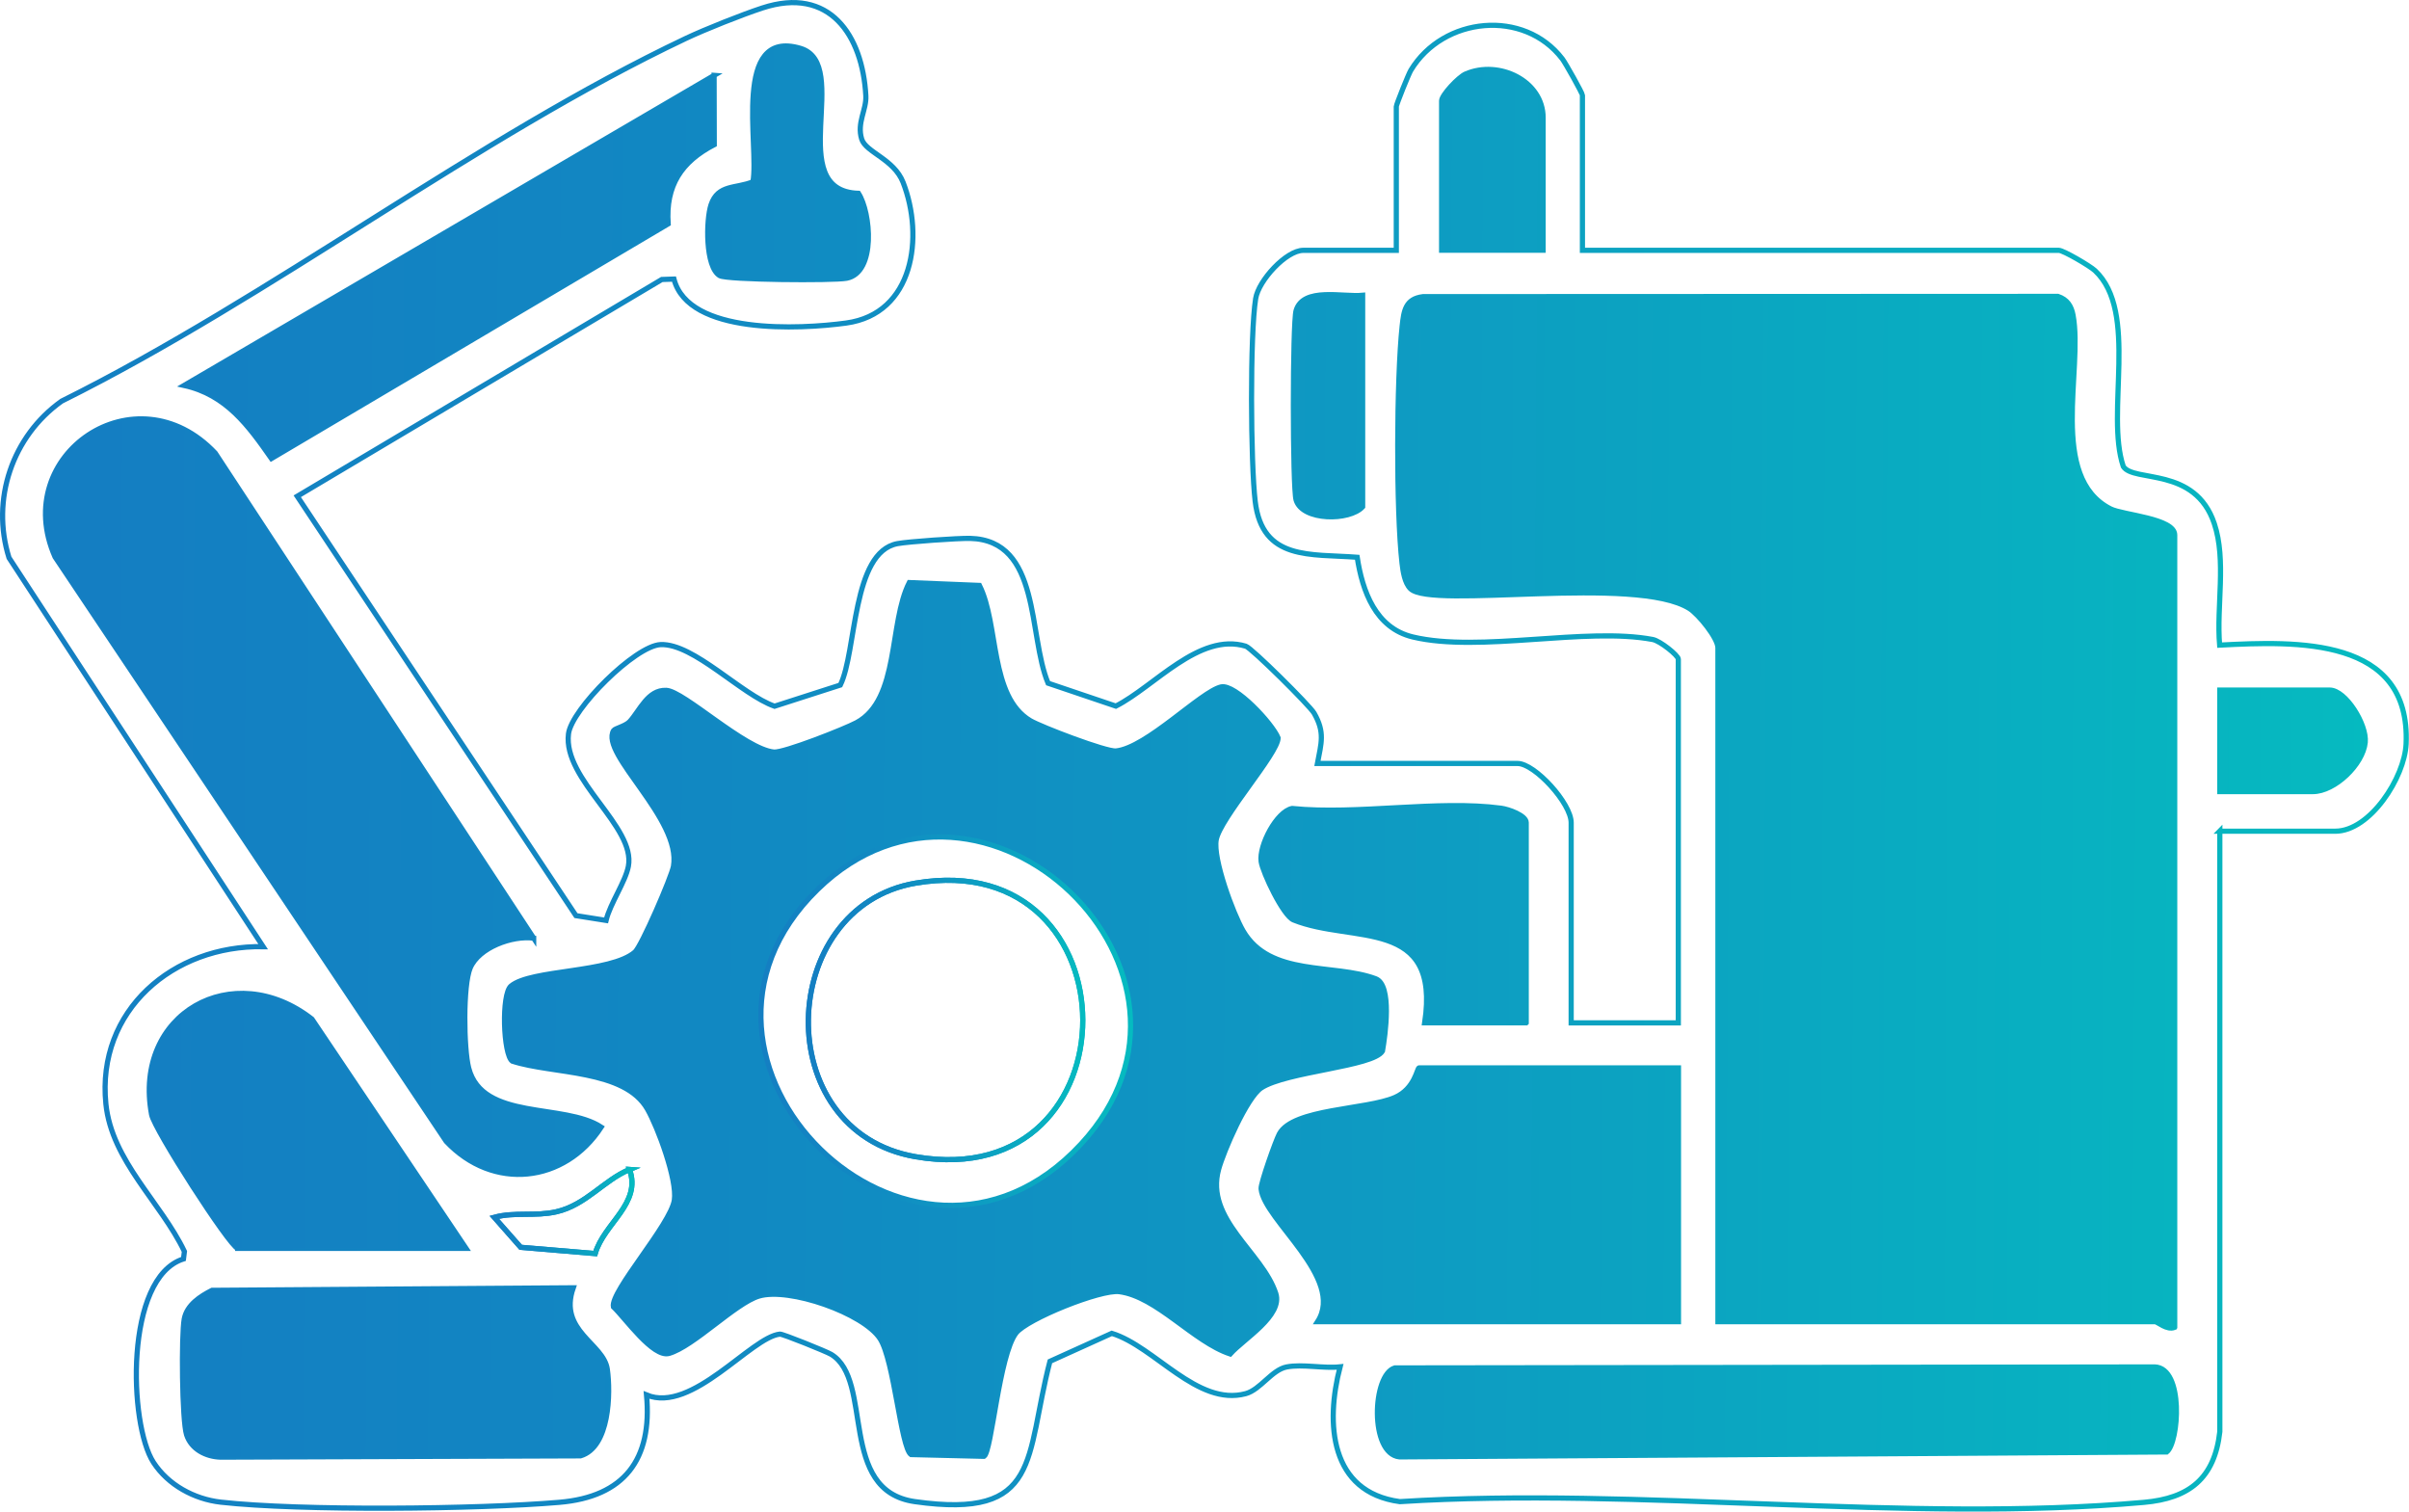
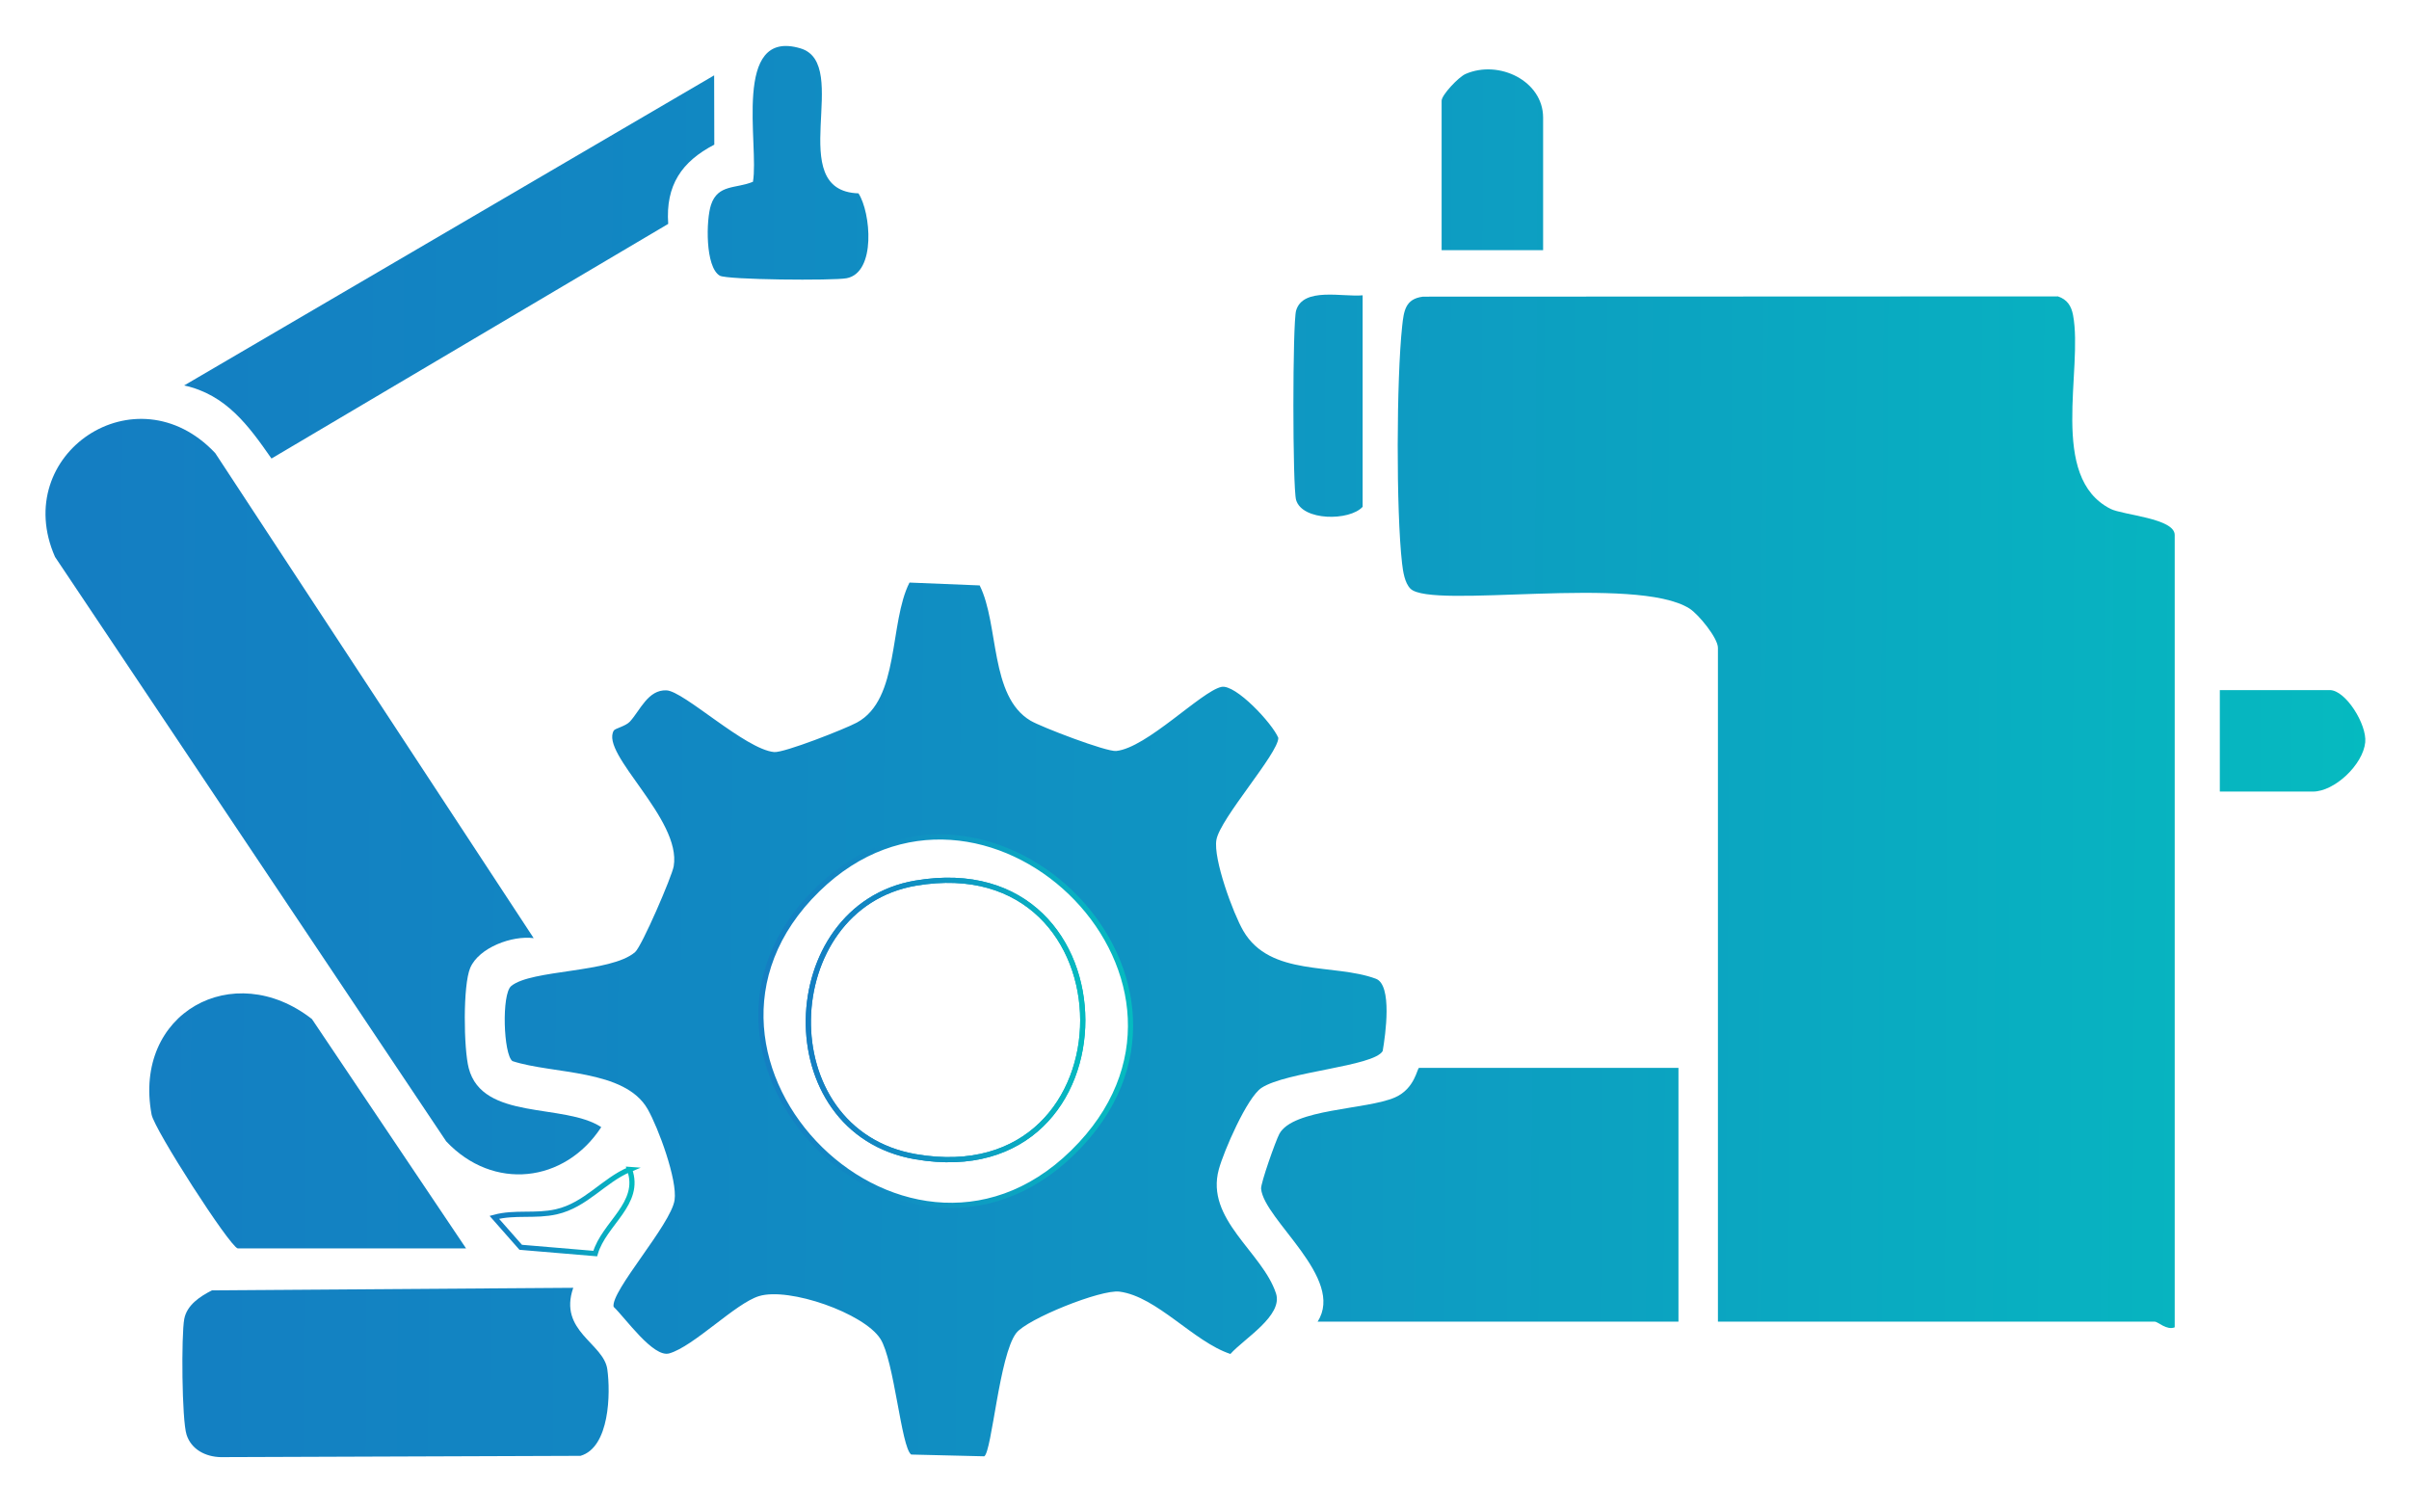
<svg xmlns="http://www.w3.org/2000/svg" xmlns:xlink="http://www.w3.org/1999/xlink" id="uuid-56641a4a-7feb-435a-a874-dd4557a45701" width="464.53" height="291.46" viewBox="0 0 464.53 291.46">
  <defs>
    <style>.uuid-8aa9c617-5381-4a3e-9fd1-390d74673042{fill:url(#uuid-7c8f4efd-f4b3-496e-9ce5-d299f0554af2);}.uuid-91986028-1e45-4951-acde-6f9f511771b4{fill:url(#uuid-d8db5238-f430-4bb9-be7a-5823a0567e5b);}.uuid-006f1a3f-c0f7-48dc-b7e1-508b69cf12d7{fill:url(#uuid-b0033e3d-f32c-4f60-a4a8-fab1acc8d351);}.uuid-5825c3ea-e43c-4aa9-95c0-c2a74be57ff6{fill:url(#uuid-283e1ccc-cc17-4233-a312-a41a2596288e);}.uuid-28a99599-20bd-4b3b-9ea0-d51f3559ce1a{fill:url(#uuid-1a251076-9a1d-4ae1-bae0-c3a7c9261273);}.uuid-ec9bd748-c9e2-4b4e-97f8-d083ec5c11c0{fill:url(#uuid-357df551-cabd-461c-91b1-7d6b86e20a16);}.uuid-8dbe24d7-b99f-4785-90b8-331aef178d16{fill:url(#uuid-18300f64-b8b4-4a0b-ab2c-21de1493d1fd);}.uuid-94d53874-8c4f-49b0-a2e7-ee817a5c2558{stroke:url(#uuid-aaa4638c-df30-49e2-9c94-4d4a7b31331a);}.uuid-94d53874-8c4f-49b0-a2e7-ee817a5c2558,.uuid-749508b4-5839-44aa-91f1-2207d1118bd5,.uuid-cb6630a3-ab9d-49f9-811b-768acddd2536,.uuid-f0e56368-3418-4455-8b2a-c80cbcbf5b50{fill:none;stroke-miterlimit:10;}.uuid-5e04d0a4-1286-48a3-891b-ada69712f903{fill:url(#uuid-8408222b-f480-4903-afc4-3ebd247aeaf3);}.uuid-3842a6e0-016c-4ffd-a702-fdb18192f119{fill:url(#uuid-0c1ffe7e-ccdd-4720-b6d3-dc3386383faa);}.uuid-0ac946b9-15d3-490d-a5cb-436e9b299946{fill:url(#uuid-d233fc3f-ba22-4c1f-8907-c31da1e44934);}.uuid-8eb1124a-8ee2-4f17-9d31-989e059d2f5a{fill:url(#uuid-a5ee566a-430a-40b1-8ffe-afd6e1ff83dd);}.uuid-7834ab64-e985-4137-a177-0e53f39820bb{fill:url(#uuid-87bcfa1a-1d5d-46f7-bd07-c8207245aac0);}.uuid-749508b4-5839-44aa-91f1-2207d1118bd5{stroke:url(#uuid-67ecb8e4-62bf-4ccf-ab5e-515b8b9c1233);}.uuid-d861781e-078d-4154-9ce4-8aac00de86b3{fill:url(#uuid-c4a85eac-d1ac-40d1-8914-78df3e440819);}.uuid-cb6630a3-ab9d-49f9-811b-768acddd2536{stroke:url(#uuid-af236499-79ac-4853-bc0f-98b568394e54);}.uuid-f0e56368-3418-4455-8b2a-c80cbcbf5b50{stroke:url(#uuid-2a0a0ab5-8010-4af7-977b-3ee2084ec4d3);}</style>
    <linearGradient id="uuid-af236499-79ac-4853-bc0f-98b568394e54" x1="0" y1="145.73" x2="464.53" y2="145.73" gradientUnits="userSpaceOnUse">
      <stop offset="0" stop-color="#147ec2" />
      <stop offset=".27" stop-color="#1188c2" />
      <stop offset=".5" stop-color="#0f96c2" />
      <stop offset="1" stop-color="#05bbc0" />
    </linearGradient>
    <linearGradient id="uuid-87bcfa1a-1d5d-46f7-bd07-c8207245aac0" x1="17.1" y1="154.23" x2="462.91" y2="156.95" xlink:href="#uuid-af236499-79ac-4853-bc0f-98b568394e54" />
    <linearGradient id="uuid-357df551-cabd-461c-91b1-7d6b86e20a16" x1="16.85" y1="195.55" x2="462.66" y2="198.27" xlink:href="#uuid-af236499-79ac-4853-bc0f-98b568394e54" />
    <linearGradient id="uuid-c4a85eac-d1ac-40d1-8914-78df3e440819" x1="17.1" y1="153.32" x2="462.91" y2="156.04" xlink:href="#uuid-af236499-79ac-4853-bc0f-98b568394e54" />
    <linearGradient id="uuid-a5ee566a-430a-40b1-8ffe-afd6e1ff83dd" x1="16.64" y1="228.72" x2="462.45" y2="231.43" xlink:href="#uuid-af236499-79ac-4853-bc0f-98b568394e54" />
    <linearGradient id="uuid-8408222b-f480-4903-afc4-3ebd247aeaf3" x1="16.39" y1="270.25" x2="462.2" y2="272.97" xlink:href="#uuid-af236499-79ac-4853-bc0f-98b568394e54" />
    <linearGradient id="uuid-1a251076-9a1d-4ae1-bae0-c3a7c9261273" x1="16.43" y1="264.27" x2="462.24" y2="266.99" xlink:href="#uuid-af236499-79ac-4853-bc0f-98b568394e54" />
    <linearGradient id="uuid-283e1ccc-cc17-4233-a312-a41a2596288e" x1="17.73" y1="51" x2="463.54" y2="53.72" xlink:href="#uuid-af236499-79ac-4853-bc0f-98b568394e54" />
    <linearGradient id="uuid-0c1ffe7e-ccdd-4720-b6d3-dc3386383faa" x1="16.72" y1="215.94" x2="462.53" y2="218.66" xlink:href="#uuid-af236499-79ac-4853-bc0f-98b568394e54" />
    <linearGradient id="uuid-b0033e3d-f32c-4f60-a4a8-fab1acc8d351" x1="16.97" y1="174.68" x2="462.78" y2="177.4" xlink:href="#uuid-af236499-79ac-4853-bc0f-98b568394e54" />
    <linearGradient id="uuid-d233fc3f-ba22-4c1f-8907-c31da1e44934" x1="-2.19" y1="31.53" x2="484.6" y2="31.08" xlink:href="#uuid-af236499-79ac-4853-bc0f-98b568394e54" />
    <linearGradient id="uuid-18300f64-b8b4-4a0b-ab2c-21de1493d1fd" x1="17.86" y1="29.2" x2="463.67" y2="31.91" xlink:href="#uuid-af236499-79ac-4853-bc0f-98b568394e54" />
    <linearGradient id="uuid-d8db5238-f430-4bb9-be7a-5823a0567e5b" x1="17.57" y1="76.77" x2="463.38" y2="79.48" xlink:href="#uuid-af236499-79ac-4853-bc0f-98b568394e54" />
    <linearGradient id="uuid-7c8f4efd-f4b3-496e-9ce5-d299f0554af2" x1="17.18" y1="140.27" x2="462.99" y2="142.99" xlink:href="#uuid-af236499-79ac-4853-bc0f-98b568394e54" />
    <linearGradient id="uuid-2a0a0ab5-8010-4af7-977b-3ee2084ec4d3" x1="94.41" y1="233.53" x2="122.36" y2="233.53" xlink:href="#uuid-af236499-79ac-4853-bc0f-98b568394e54" />
    <linearGradient id="uuid-67ecb8e4-62bf-4ccf-ab5e-515b8b9c1233" x1="146.23" y1="196.89" x2="218.51" y2="196.89" xlink:href="#uuid-af236499-79ac-4853-bc0f-98b568394e54" />
    <linearGradient id="uuid-aaa4638c-df30-49e2-9c94-4d4a7b31331a" x1="155.37" y1="196.67" x2="209.29" y2="196.67" xlink:href="#uuid-af236499-79ac-4853-bc0f-98b568394e54" />
  </defs>
-   <path class="uuid-cb6630a3-ab9d-49f9-811b-768acddd2536" d="M428.05,160.24v115.81c-1.01,9.01-5.9,12.86-14.64,13.63-45.62,4.04-97.24-3.03-143.48-.14-13.5-1.83-14.36-15.09-11.52-25.99-3.23.35-7.22-.57-10.3.02-2.87.55-5.07,4.39-7.9,5.15-9.36,2.5-17.49-9.07-25.82-11.63l-11.93,5.4c-4.84,18.65-1.57,30.5-26.03,27.05-14.99-2.11-7.85-23.41-16.17-28.41-.9-.54-9.33-3.94-9.86-3.89-5.55.53-16.95,15.37-25.73,11.73,1.16,12.45-4.31,19.64-16.81,20.7-15.72,1.34-49.91,1.69-65.28-.03-5.14-.58-10.17-3.32-12.99-7.67-4.75-7.31-5.59-35.65,5.79-39.23l.18-1.44c-4.54-9.49-14.02-17.46-15.14-28.45-1.84-18.06,13.01-30.63,30.32-30.32L1.74,107.55c-3.52-11.23.64-23.45,10.14-30.2C52.29,57.26,91.9,26.54,132.23,7.42c3.74-1.77,10.84-4.59,14.77-5.88,12.97-4.26,19.32,5.23,19.96,16.92.15,2.71-1.77,5.2-.8,8.36.78,2.55,6.23,3.84,7.99,8.36,4.05,10.4,2.1,25.32-10.99,27.11-8.88,1.21-30.41,2.32-33.2-8.48l-2.34.08-70.3,41.8,53.74,80.86,5.81.92c.78-3.25,3.73-7.43,4.3-10.43,1.45-7.65-12.63-16.68-11.55-25.53.58-4.76,12.86-17.01,17.77-17.22,6.37-.26,15.59,9.67,21.97,11.88l12.68-4.08c3.19-6.51,2.2-25.63,11.02-27.27,2.09-.39,11.69-1.06,14-1.01,13.68.34,11.16,18.58,15.04,27.92l13.07,4.42c7.43-3.77,16.05-14.26,25.06-11.55,1.11.33,12.33,11.45,13.17,12.91,2.13,3.71,1.38,5.76.64,9.7h38.6c3.3,0,10.33,7.68,10.33,11.42v38.6h20.66v-70.14c0-.71-3.5-3.51-4.92-3.78-12.86-2.46-33.39,2.59-46.27-.49-7.2-1.72-9.73-8.84-10.73-15.37-8.96-.69-18.3.72-19.67-10.77-.88-7.35-1.03-32.09.09-39.11.56-3.5,5.9-9.3,9.18-9.3h17.94v-27.73c0-.38,2.37-6.28,2.8-6.99,6.25-10.35,21.82-11.88,29.22-2.19.59.77,3.87,6.61,3.87,7.01v29.9h91.88c.86,0,6,3.01,6.96,3.91,8.49,7.95,1.97,27.48,5.46,37.77,2.01,3.13,13.84-.04,17.54,11,2.37,7.05.4,15.99,1.03,23.44,14.81-.77,36.86-1.65,35.96,19.04-.28,6.48-6.94,16.84-13.66,16.84h-22.29ZM145.19,35.05c-3.29,1.36-6.74.44-8.08,4.43-.97,2.9-1.14,12,1.68,13.67,1.39.82,21.87.98,24.45.5,5.75-1.08,4.68-12.71,2.3-16.37-14.61-.46-1.11-24.97-11.2-27.96-13.26-3.93-7.9,18.78-9.15,25.73ZM297.56,48.24v-25.55c0-7.07-8.5-11.22-14.95-8.42-1.37.6-4.62,4.06-4.62,5.16v28.82h19.57ZM137.71,14.53l-102.21,59.79c8.11,1.78,12.42,7.77,16.84,14.09l76.5-45.24c-.52-7.44,2.6-12,8.89-15.28l-.03-13.36ZM262.76,56.94c-3.78.38-11.48-1.66-12.83,2.94-.7,2.38-.7,34.14,0,36.53,1.2,4.07,10.32,4.07,12.83,1.31v-40.78ZM419.35,255.93V103.15c0-3.23-9.97-3.82-12.37-5.03-12.03-6.08-5.26-26.8-7.23-37.35-.33-1.78-1.13-3.02-2.91-3.62l-122.44.05c-3.4.42-3.7,2.71-4.02,5.7-1.09,10.24-1.18,35.55-.02,45.71.18,1.56.5,3.79,1.62,4.9,4.07,4.03,43.48-2.72,53.81,3.83,1.75,1.11,5.48,5.7,5.48,7.56v129.94h84.27c.55,0,2.28,1.72,3.81,1.09ZM102.91,180.89l-61.41-93.53c-15.28-16.23-39.61.22-30.89,20.02l75.43,112.69c9.05,9.62,22.86,8.05,29.9-2.74-7.19-4.71-22.91-1.16-25.56-11.39-.97-3.74-1.13-15.98.3-19.33,1.68-3.92,8.09-6.27,12.23-5.72ZM189.76,280.8c1.47-.95,2.88-19.46,6.15-23.75,2.08-2.73,16.34-8.47,19.92-8,7.24.95,14.28,9.66,21.39,12.02,2.62-2.94,10.2-7.38,8.79-11.68-2.61-7.98-13.67-14.25-11.02-23.93.94-3.45,5.43-13.86,8.23-15.7,4.82-3.16,21.57-4.1,23.36-7.09.55-3.14,1.9-12.76-1.31-13.95-8.12-3.02-20.35-.31-25.56-9.23-1.97-3.38-5.84-13.9-5.19-17.55.73-4.15,11.93-16.65,11.94-19.66-1.13-2.78-8.27-10.45-10.99-9.83-3.89.88-14.38,11.76-20.27,12.35-1.89.19-14.47-4.63-16.52-5.84-7.9-4.7-6.03-18.53-9.81-26.08l-13.53-.55c-3.96,7.75-1.84,22.52-10.16,27-2.26,1.22-14.03,5.86-15.95,5.68-5.57-.54-17.41-11.78-20.76-11.9-3.56-.14-5.05,3.84-7.04,6.02-.82.89-2.86,1.32-3.11,1.73-2.68,4.52,13.11,17.05,11.55,26.17-.33,1.96-6.14,15.43-7.44,16.55-4.68,4.06-20.03,3.31-23.9,6.55-1.88,1.57-1.49,13.23.25,14.47,7.78,2.55,21.65,1.52,26.07,9.26,2.05,3.59,5.76,13.63,5.19,17.53-.7,4.72-12.34,17.57-11.76,20.58,2.3,2.18,7.66,9.86,10.73,8.99,4.73-1.35,12.79-9.67,17.32-11.05,5.8-1.76,20.21,3.28,23.39,8.23,2.7,4.19,4.01,20.96,5.95,22.32l14.05.34ZM428.05,152.63h17.94c4.21,0,9.68-5.21,10.1-9.5.34-3.45-3.78-10.07-6.84-10.07h-21.2v19.57ZM294.3,197.21v-38.6c0-1.38-3.4-2.58-4.84-2.77-12.1-1.63-27.77,1.32-40.3.05-2.98.57-6.42,7.15-5.97,10.24.3,2.1,4.24,10.44,6.24,11.25,11.4,4.61,28.39-.64,25.29,19.84h19.57ZM45.83,240.71h44.04l-29.72-44.22c-15.15-11.84-34.56-1.14-30.92,18.41.55,2.93,14.99,25.33,16.6,25.81ZM323.66,205.91h-50.02c-.38,0-.77,3.99-4.64,5.69-5.48,2.41-19.7,2.14-22.31,7.05-.69,1.29-3.61,9.52-3.51,10.57.56,6.02,16.28,17.25,10.89,25.62h69.59v-48.93ZM121.4,225.49c-5,2.09-8.41,6.86-14.12,8.16-4.09.93-8,0-11.97,1.07l5.09,5.78,14.37,1.21c1.7-5.86,8.98-9.62,6.62-16.22ZM110.54,248.31l-69.66.49c-2.29,1.16-4.84,2.82-5.35,5.52-.58,3.09-.44,19.57.45,22.33s3.69,4.23,6.57,4.31l69.39-.25c5.63-1.65,5.82-12.07,5.17-16.68-.7-5.05-9.49-7.35-6.57-15.72ZM268.96,263.76c-4.35,1.28-4.89,16.57.9,17.15l147.96-.95c2.34-1.85,3.36-16.17-2.31-16.39l-146.55.19Z" />
  <path class="uuid-7834ab64-e985-4137-a177-0e53f39820bb" d="M419.35,255.93c-1.52.63-3.26-1.09-3.81-1.09h-84.27V124.9c0-1.87-3.73-6.45-5.48-7.56-10.33-6.55-49.73.2-53.81-3.83-1.12-1.11-1.44-3.34-1.62-4.9-1.16-10.16-1.08-35.47.02-45.71.32-2.98.62-5.28,4.02-5.7l122.44-.05c1.78.6,2.57,1.83,2.91,3.62,1.98,10.54-4.79,31.27,7.23,37.35,2.4,1.21,12.37,1.8,12.37,5.03v152.78Z" />
  <path class="uuid-ec9bd748-c9e2-4b4e-97f8-d083ec5c11c0" d="M189.76,280.8l-14.05-.34c-1.94-1.36-3.26-18.13-5.95-22.32-3.19-4.95-17.59-9.99-23.39-8.23-4.54,1.38-12.59,9.7-17.32,11.05-3.07.88-8.43-6.8-10.73-8.99-.58-3.01,11.06-15.85,11.76-20.58.57-3.9-3.14-13.94-5.19-17.53-4.42-7.74-18.29-6.71-26.07-9.26-1.74-1.25-2.13-12.91-.25-14.47,3.87-3.23,19.22-2.49,23.9-6.55,1.3-1.13,7.11-14.6,7.44-16.55,1.56-9.12-14.24-21.65-11.55-26.17.24-.41,2.29-.83,3.11-1.73,1.99-2.18,3.48-6.16,7.04-6.02,3.35.13,15.19,11.37,20.76,11.9,1.91.18,13.69-4.46,15.95-5.68,8.33-4.48,6.2-19.25,10.16-27l13.53.55c3.77,7.54,1.9,21.38,9.81,26.08,2.05,1.22,14.62,6.03,16.52,5.84,5.89-.59,16.38-11.47,20.27-12.35,2.72-.61,9.86,7.05,10.99,9.83-.01,3.01-11.21,15.51-11.94,19.66-.64,3.65,3.22,14.17,5.19,17.55,5.21,8.92,17.44,6.21,25.56,9.23,3.21,1.19,1.86,10.81,1.31,13.95-1.79,2.99-18.54,3.93-23.36,7.09-2.8,1.84-7.29,12.25-8.23,15.7-2.65,9.68,8.41,15.96,11.02,23.93,1.41,4.3-6.18,8.73-8.79,11.68-7.11-2.36-14.16-11.07-21.39-12.02-3.58-.47-17.83,5.27-19.92,8-3.27,4.29-4.68,22.81-6.15,23.75ZM157.67,171.5c-33.68,32.83,18.14,84.26,50.75,49.12,30.54-32.91-18.9-80.17-50.75-49.12Z" />
  <path class="uuid-d861781e-078d-4154-9ce4-8aac00de86b3" d="M102.91,180.89c-4.13-.55-10.54,1.79-12.23,5.72-1.44,3.34-1.27,15.59-.3,19.33,2.65,10.23,18.37,6.68,25.56,11.39-7.04,10.79-20.85,12.36-29.9,2.74L10.61,107.38c-8.72-19.8,15.61-36.25,30.89-20.02l61.41,93.53Z" />
  <path class="uuid-8eb1124a-8ee2-4f17-9d31-989e059d2f5a" d="M323.66,205.91v48.93h-69.59c5.4-8.37-10.32-19.6-10.89-25.62-.1-1.06,2.82-9.28,3.51-10.57,2.61-4.91,16.83-4.65,22.31-7.05,3.87-1.7,4.27-5.69,4.64-5.69h50.02Z" />
-   <path class="uuid-5e04d0a4-1286-48a3-891b-ada69712f903" d="M268.96,263.76l146.55-.19c5.67.22,4.65,14.54,2.31,16.39l-147.96.95c-5.79-.58-5.25-15.87-.9-17.15Z" />
  <path class="uuid-28a99599-20bd-4b3b-9ea0-d51f3559ce1a" d="M110.54,248.31c-2.92,8.37,5.87,10.67,6.57,15.72.64,4.61.46,15.03-5.17,16.68l-69.39.25c-2.88-.07-5.64-1.44-6.57-4.31s-1.03-19.24-.45-22.33c.51-2.7,3.07-4.37,5.35-5.52l69.66-.49Z" />
  <path class="uuid-5825c3ea-e43c-4aa9-95c0-c2a74be57ff6" d="M137.71,14.53l.03,13.36c-6.29,3.27-9.41,7.83-8.89,15.28l-76.5,45.24c-4.41-6.32-8.73-12.31-16.84-14.09L137.71,14.53Z" />
  <path class="uuid-3842a6e0-016c-4ffd-a702-fdb18192f119" d="M45.83,240.71c-1.62-.47-16.05-22.88-16.6-25.81-3.64-19.56,15.76-30.26,30.92-18.41l29.72,44.22h-44.04Z" />
-   <path class="uuid-006f1a3f-c0f7-48dc-b7e1-508b69cf12d7" d="M294.3,197.21h-19.57c3.1-20.47-13.89-15.23-25.29-19.84-2-.81-5.94-9.15-6.24-11.25-.45-3.09,3-9.68,5.97-10.24,12.52,1.27,28.19-1.68,40.3-.05,1.44.19,4.84,1.39,4.84,2.77v38.6Z" />
  <path class="uuid-0ac946b9-15d3-490d-a5cb-436e9b299946" d="M145.19,35.05c1.24-6.96-4.11-29.67,9.15-25.73,10.09,2.99-3.41,27.5,11.2,27.96,2.38,3.66,3.45,15.29-2.3,16.37-2.58.48-23.06.32-24.45-.5-2.82-1.67-2.65-10.77-1.68-13.67,1.34-3.99,4.79-3.06,8.08-4.43Z" />
  <path class="uuid-8dbe24d7-b99f-4785-90b8-331aef178d16" d="M297.56,48.24h-19.57v-28.82c0-1.1,3.25-4.56,4.62-5.16,6.45-2.8,14.95,1.35,14.95,8.42v25.55Z" />
  <path class="uuid-91986028-1e45-4951-acde-6f9f511771b4" d="M262.76,56.94v40.78c-2.51,2.76-11.63,2.76-12.83-1.31-.7-2.39-.7-34.15,0-36.53,1.35-4.6,9.05-2.56,12.83-2.94Z" />
  <path class="uuid-8aa9c617-5381-4a3e-9fd1-390d74673042" d="M428.05,152.63v-19.57h21.2c3.06,0,7.18,6.62,6.84,10.07-.42,4.29-5.9,9.5-10.1,9.5h-17.94Z" />
  <path class="uuid-f0e56368-3418-4455-8b2a-c80cbcbf5b50" d="M121.4,225.49c2.36,6.6-4.92,10.36-6.62,16.22l-14.37-1.21-5.09-5.78c3.96-1.07,7.88-.14,11.97-1.07,5.71-1.3,9.11-6.07,14.12-8.16Z" />
  <path class="uuid-749508b4-5839-44aa-91f1-2207d1118bd5" d="M157.67,171.5c31.85-31.05,81.29,16.2,50.75,49.12-32.61,35.14-84.43-16.28-50.75-49.12ZM176.58,170.28c-26.83,4.55-28.38,47.9,0,52.76,43.06,7.38,42.84-60.04,0-52.76Z" />
  <path class="uuid-94d53874-8c4f-49b0-a2e7-ee817a5c2558" d="M176.58,170.28c42.84-7.27,43.06,60.15,0,52.76-28.38-4.86-26.83-48.21,0-52.76Z" />
</svg>